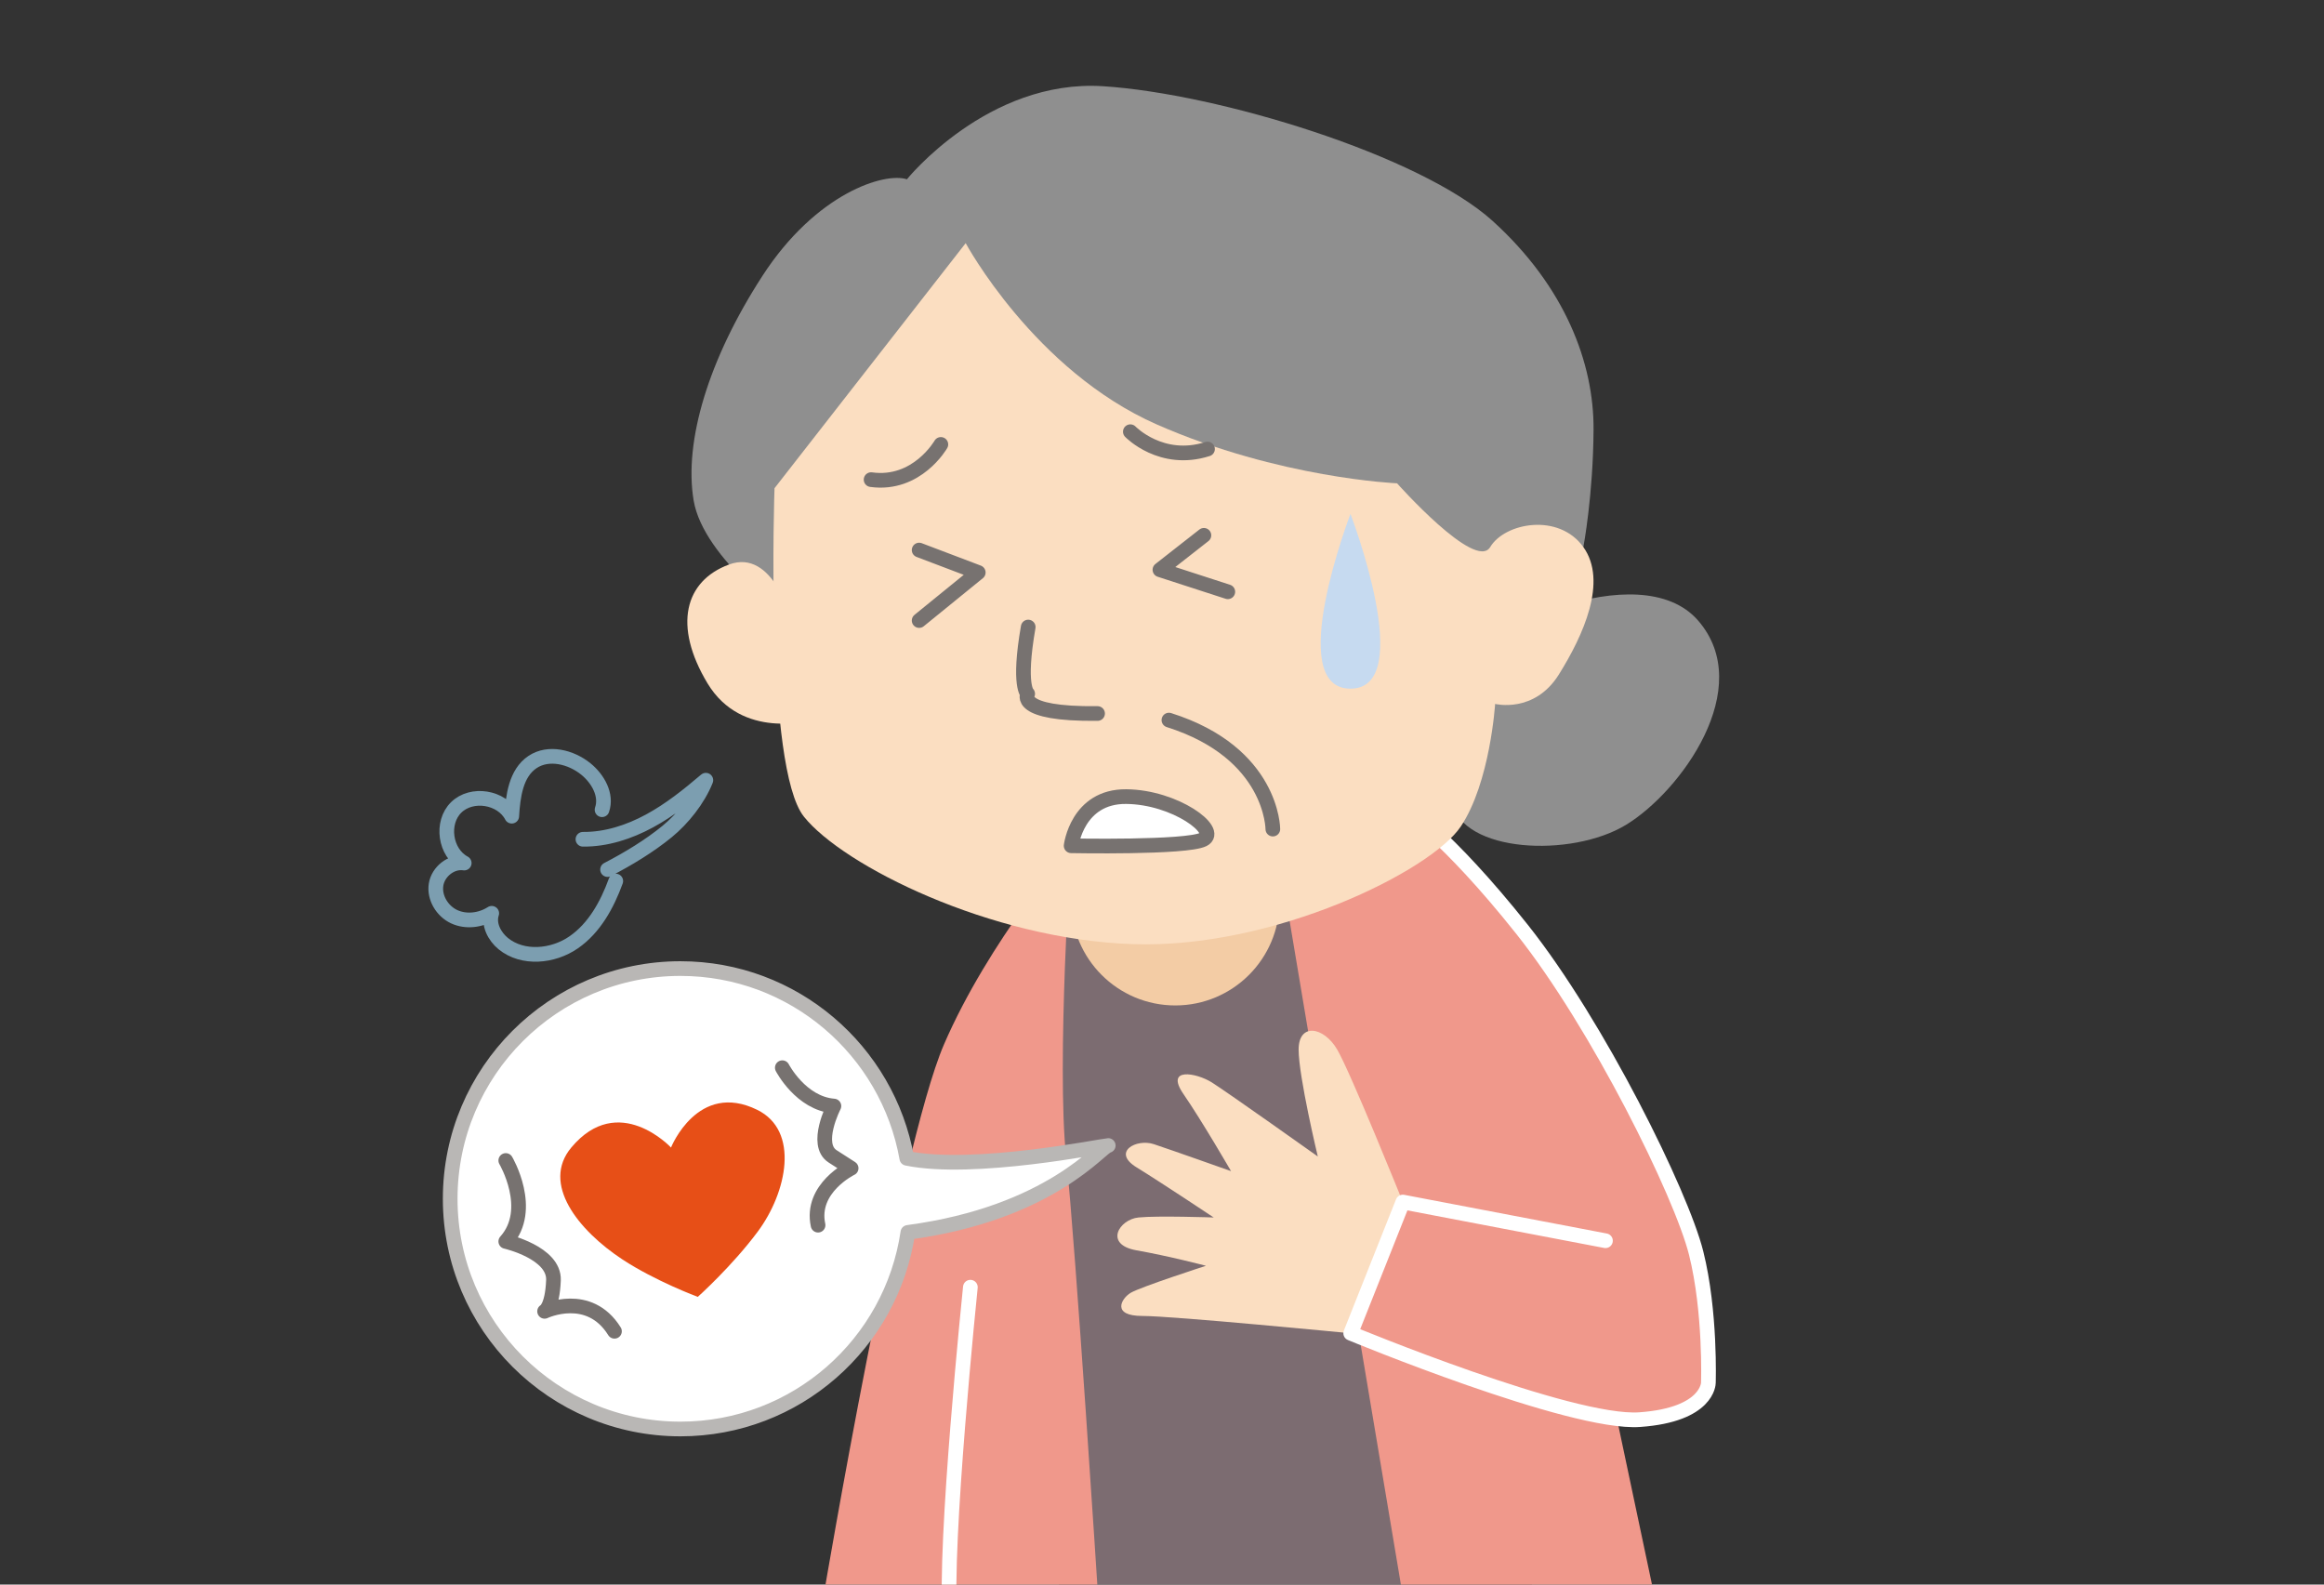
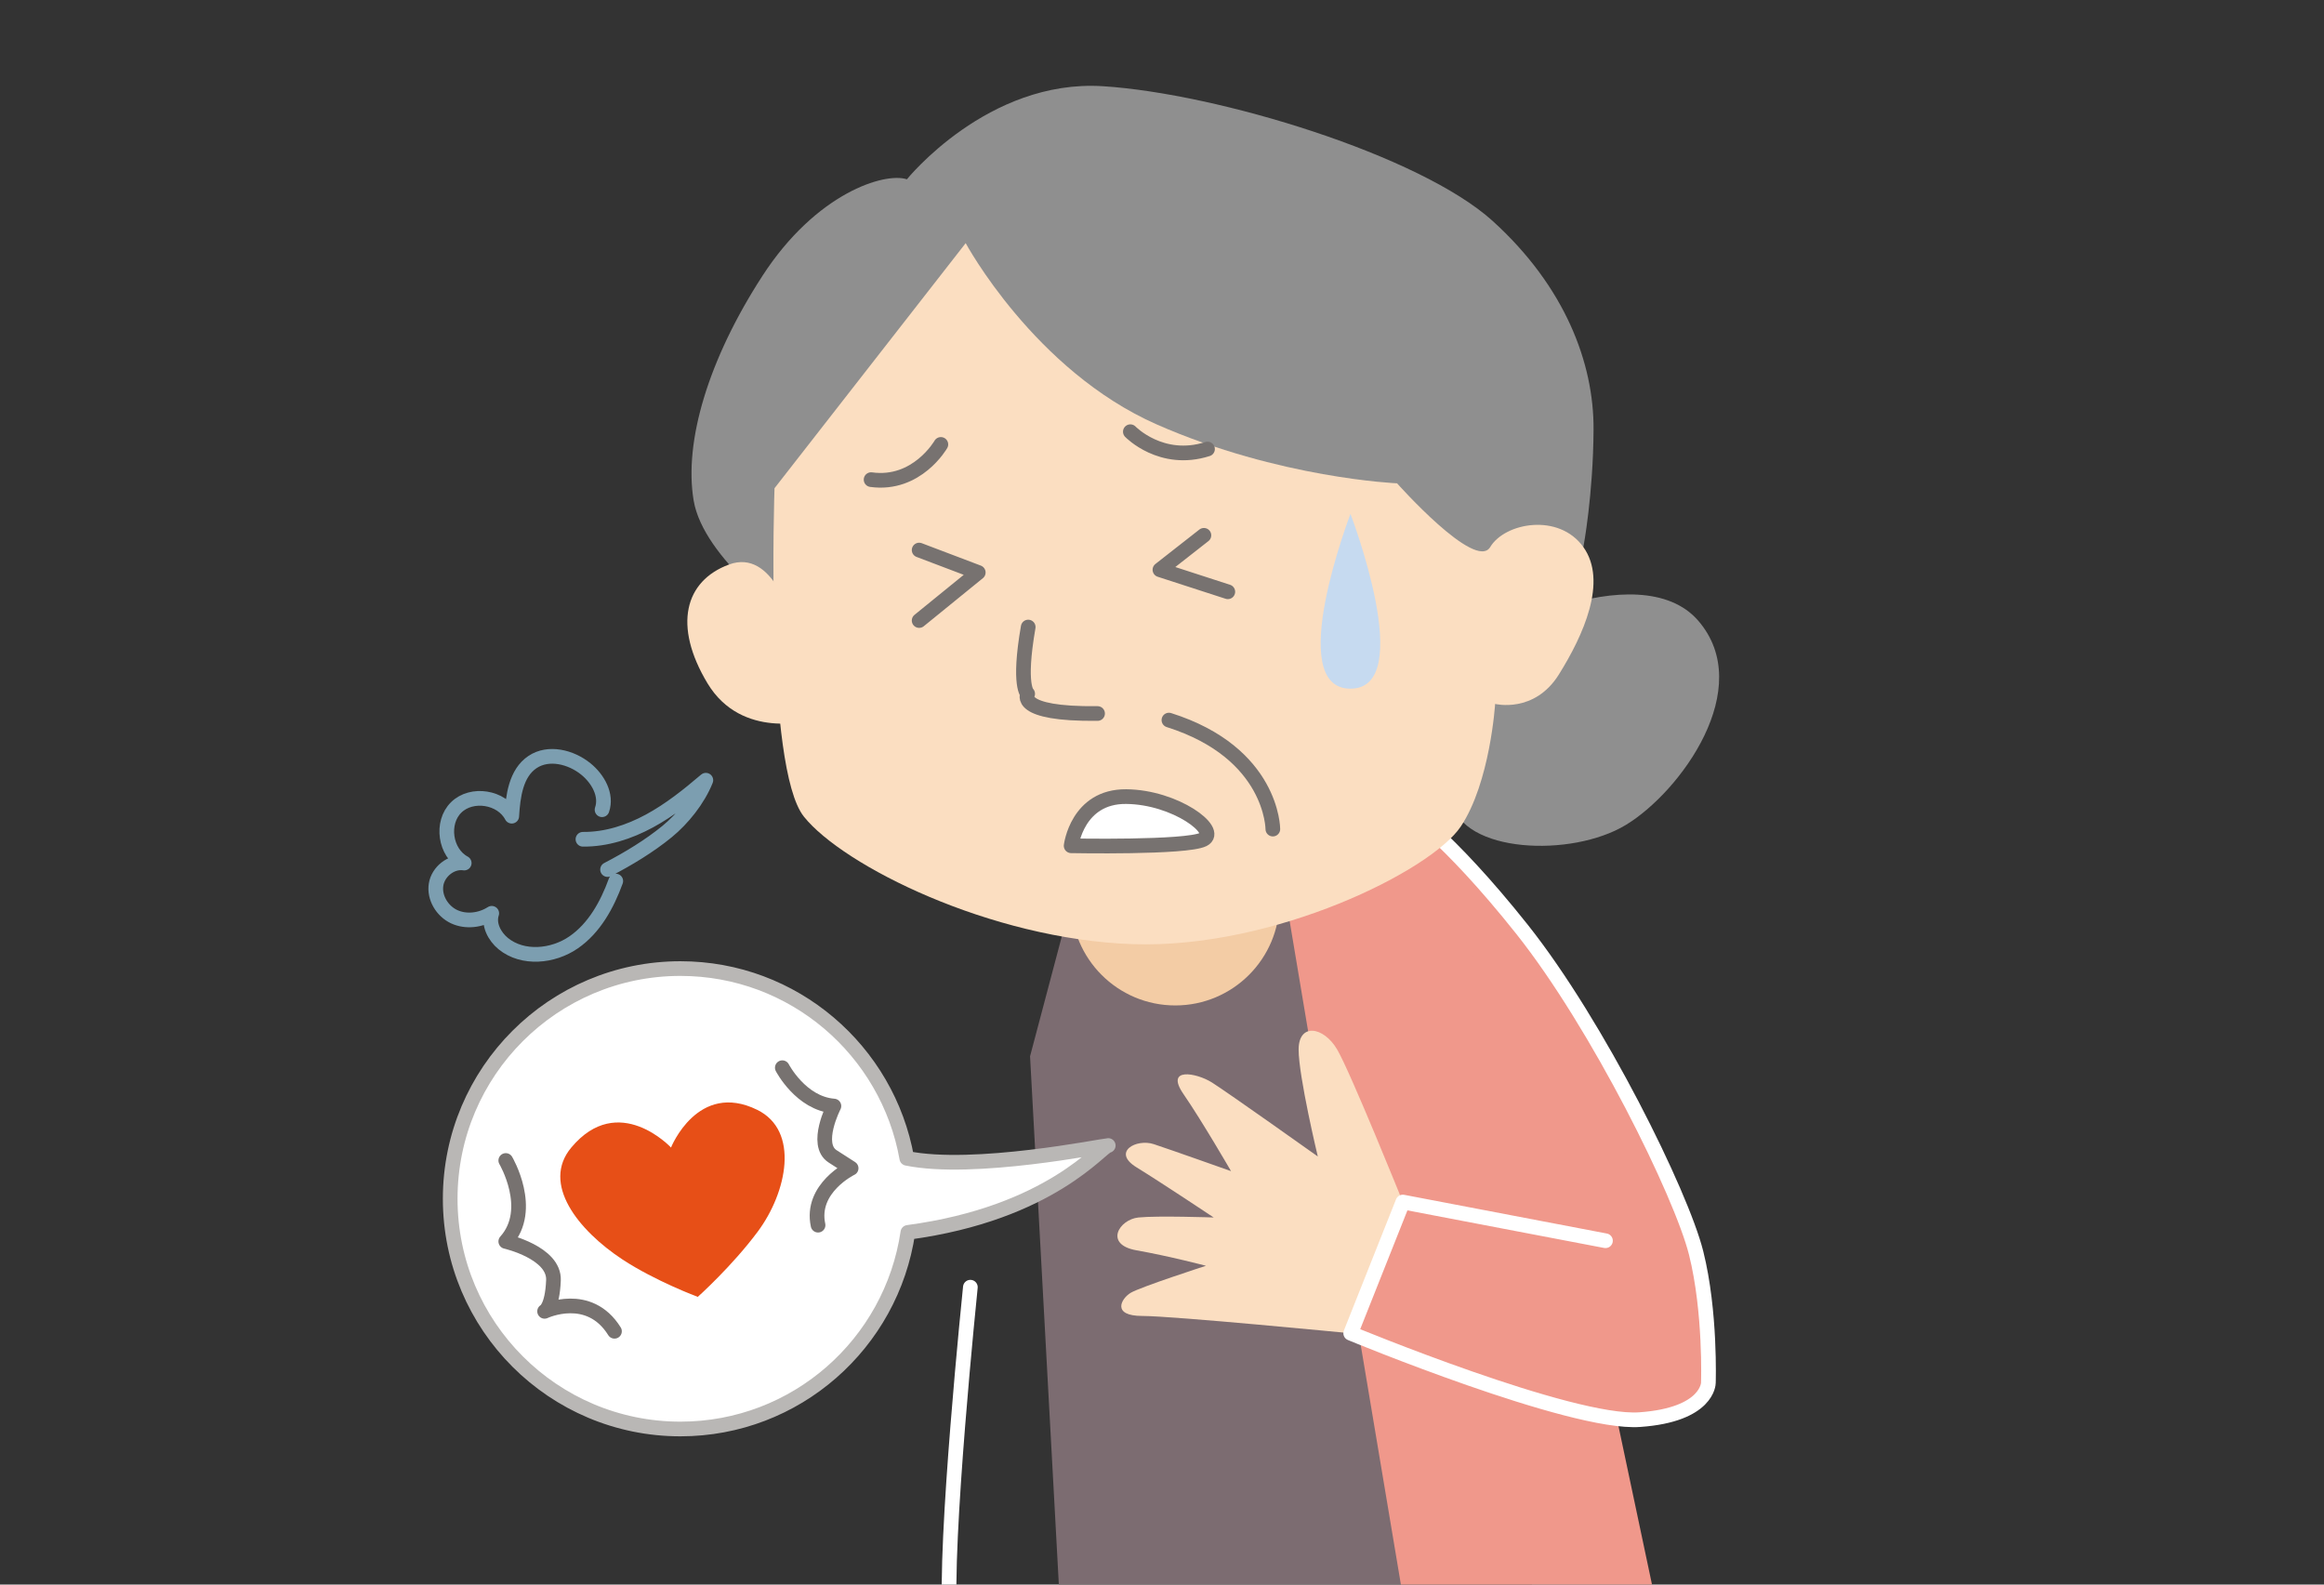
<svg xmlns="http://www.w3.org/2000/svg" width="352" height="240" viewBox="0 0 352 240" fill="none">
  <rect x="0" y="0" width="352" height="240" fill="#333333" stroke="none" />
  <g clip-path="url(#clip0_6488_24689)">
    <path d="M160.47 241.755H232.589L198.331 130.745L162.236 136.5L156.016 159.983L160.47 241.755Z" fill="#7C6C71" />
    <path d="M212.478 241.755L193.422 128.101L212.478 116.27L233.514 156.111L252.077 197.575L243.912 210.195L250.589 241.755" fill="#F0988B" />
    <path d="M212.479 182.06C212.479 182.06 204.582 162.475 202.538 158.971C200.495 155.466 196.694 154.875 196.694 158.971C196.694 163.067 199.598 175.158 199.598 175.158C199.598 175.158 185.876 165.406 183.536 163.936C181.197 162.475 176.419 161.597 179.243 165.693C182.066 169.789 186.458 177.381 186.458 177.381C186.458 177.381 177.396 174.164 174.761 173.294C172.135 172.416 168.335 174.459 172.135 176.799C175.935 179.138 183.832 184.4 183.832 184.4C183.832 184.4 175.353 184.104 172.431 184.4C169.509 184.695 167.169 188.496 172.135 189.374C177.11 190.253 182.658 191.714 182.658 191.714C182.658 191.714 172.718 194.931 171.257 195.81C169.796 196.688 168.335 199.314 173.013 199.314C177.692 199.314 204.582 201.941 204.582 201.941L212.479 193.461V182.06Z" fill="#FBDEC1" />
-     <path d="M162.237 128.102C162.237 128.102 149.751 142.488 142.966 158.218C136.189 173.958 124.734 241.747 124.734 241.747H166.315C166.315 241.747 162.972 189.401 161.484 175.293C159.996 161.185 162.228 128.093 162.228 128.093" fill="#F0988B" />
    <path d="M212.479 122.203C212.479 122.203 219.031 126.29 230.54 140.766C242.048 155.251 254.669 180.868 256.9 189.777C259.132 198.686 258.756 209.451 258.756 209.451C258.756 209.451 258.756 214.283 248.359 215.017C237.961 215.761 204.582 201.931 204.582 201.931L212.479 182.06L243.169 187.922" fill="#F0988B" />
    <path d="M212.479 122.203C212.479 122.203 219.031 126.29 230.54 140.766C242.048 155.251 254.669 180.868 256.9 189.777C259.132 198.686 258.756 209.451 258.756 209.451C258.756 209.451 258.756 214.283 248.359 215.017C237.961 215.761 204.582 201.931 204.582 201.931L212.479 182.06L243.169 187.922" stroke="white" stroke-width="2.223" stroke-linecap="round" stroke-linejoin="round" />
    <path d="M193.798 136.5C193.798 145.212 186.735 152.284 178.014 152.284C169.292 152.284 162.238 145.221 162.238 136.5C162.238 127.779 169.301 120.716 178.014 120.716C186.726 120.716 193.798 127.779 193.798 136.5Z" fill="#F3CCA5" />
    <path d="M146.975 194.958C146.975 194.958 142.914 234.343 143.9 245" stroke="white" stroke-width="2.223" stroke-linecap="round" stroke-linejoin="round" />
    <path d="M257.207 93.996C266.045 104.187 254.518 119.945 246.254 124.946C237.99 129.948 221.461 129.177 219.929 121.486C218.387 113.796 216.854 108.803 219.929 102.269C223.003 95.735 248.369 83.805 257.207 93.996Z" fill="#8F8F8F" />
    <path d="M137.354 27.166C137.354 27.166 149.607 11.947 167.059 13.058C184.51 14.169 215.111 23.527 226.091 33.476C237.062 43.425 241.418 55.015 241.364 65.036C241.31 75.057 239.822 82.855 239.822 82.855L223.859 89.927L168.547 72.457L146.273 47.584L121.767 77.656L119.912 93.987C119.912 93.987 106.548 84.71 105.06 75.792C103.572 66.882 107.283 54.441 115.457 41.821C123.623 29.201 134.02 26.046 137.363 27.157" fill="#8F8F8F" />
    <path d="M146.27 36.82L117.31 73.946C117.31 73.946 115.822 116.27 121.765 123.692C127.699 131.114 149.981 142.255 171.511 142.999C193.041 143.743 216.802 131.858 221.257 125.18C225.712 118.502 226.456 106.617 226.456 106.617C226.456 106.617 232.398 108.105 236.109 102.162C239.82 96.22 243.531 88.054 239.82 82.856C236.109 77.657 227.943 79.145 225.712 82.856C223.48 86.566 211.603 73.202 211.603 73.202C211.603 73.202 193.785 72.458 175.222 64.293C156.659 56.127 146.261 36.82 146.261 36.82" fill="#FBDEC1" />
    <path d="M122.821 109.064C122.821 109.064 112.37 112.174 107.145 103.471C101.919 94.758 103.703 87.982 110.425 85.499C117.148 83.016 119.908 93.996 119.908 93.996L122.821 109.073V109.064Z" fill="#FBDEC1" />
    <path d="M182.347 81.079L175.687 86.296L185.968 89.63M139.216 83.311L148.17 86.708L139.216 93.987M177.049 109.063C192.789 114.037 192.789 125.573 192.789 125.573M171.205 65.385C171.205 65.385 175.893 70.252 182.894 68.011M142.505 67.312C142.505 67.312 138.902 73.613 131.938 72.645M166.24 108.068C153.7 108.211 155.654 105.083 155.654 105.083C155.654 105.083 154.166 103.989 155.735 94.972" stroke="#777270" stroke-width="2.223" stroke-linecap="round" stroke-linejoin="round" />
    <path d="M162.238 128.101C162.238 128.101 163.144 120.581 170.583 120.653C178.023 120.725 184.862 125.843 182.262 127.142C179.672 128.442 162.238 128.101 162.238 128.101Z" fill="white" />
    <path d="M162.238 128.101C162.238 128.101 163.144 120.581 170.583 120.653C178.023 120.725 184.862 125.843 182.262 127.142C179.672 128.442 162.238 128.101 162.238 128.101Z" stroke="#777270" stroke-width="2.223" stroke-linecap="round" stroke-linejoin="round" />
    <path d="M204.545 77.836C204.545 77.836 194.389 104.304 204.545 104.304C214.7 104.304 204.545 77.836 204.545 77.836Z" fill="#C6DAF0" />
    <path d="M88.293 127.115C91.816 127.151 95.275 126.022 98.368 124.345C101.46 122.669 104.23 120.455 106.91 118.17C105.726 121.137 103.387 124.023 101.057 125.932C98.377 128.128 95.195 130.055 92.022 131.704M91.188 122.642C91.959 120.411 90.57 117.955 88.732 116.467C86.473 114.638 83.076 113.796 80.656 115.418C78.129 117.112 77.698 120.59 77.51 123.619C75.986 120.697 71.442 119.98 69.094 122.293C66.745 124.605 67.4 129.159 70.313 130.718C68.35 130.414 66.351 132.027 66.046 133.99C65.741 135.953 66.978 137.996 68.78 138.839C70.582 139.682 72.805 139.404 74.481 138.328C73.934 139.977 74.875 141.815 76.219 142.917C79.177 145.328 83.749 144.898 86.886 142.729C90.032 140.56 91.959 137.028 93.267 133.443" stroke="#7C9EB0" stroke-width="2.223" stroke-linecap="round" stroke-linejoin="round" />
    <path d="M160.841 175.095H160.832C160.877 175.095 160.895 175.095 160.841 175.095Z" stroke="#B9B7B5" stroke-width="2.223" stroke-linecap="round" stroke-linejoin="round" />
    <path d="M167.85 173.5C167.07 173.518 147.467 177.516 137.348 175.436C134.444 159.114 120.21 146.7 103.055 146.7C83.802 146.7 68.188 162.314 68.188 181.567C68.188 200.82 83.802 216.434 103.055 216.434C120.578 216.434 135.035 203.5 137.509 186.658C159.227 183.763 166.828 173.536 167.859 173.5" fill="white" />
    <path d="M167.85 173.5C167.07 173.518 147.467 177.516 137.348 175.436C134.444 159.114 120.21 146.7 103.055 146.7C83.802 146.7 68.188 162.314 68.188 181.567C68.188 200.82 83.802 216.434 103.055 216.434C120.578 216.434 135.035 203.5 137.509 186.658C159.227 183.763 166.828 173.536 167.859 173.5H167.85Z" stroke="#B9B7B5" stroke-width="2.223" stroke-linecap="round" stroke-linejoin="round" />
    <path d="M105.675 196.42C105.675 196.42 99.267 194.036 94.274 190.755C87.534 186.318 81.959 179.264 86.53 173.806C93.674 165.264 101.633 173.806 101.633 173.806C101.633 173.806 105.684 163.668 114.692 168.096C121.155 171.269 119.192 180.582 114.791 186.515C110.892 191.768 105.684 196.429 105.684 196.429" fill="#E74F17" />
    <path d="M76.606 175.767C76.606 175.767 80.971 183.162 76.606 188.029C76.606 188.029 84 189.714 83.83 193.909C83.659 198.113 82.485 198.615 82.485 198.615C82.485 198.615 89.199 195.424 93.071 201.635M118.491 161.713C118.491 161.713 121.296 167.127 126.307 167.521C126.307 167.521 123.304 173.338 126.109 175.14L128.915 176.941C128.915 176.941 122.703 179.953 123.905 185.564" stroke="#777270" stroke-width="2.223" stroke-linecap="round" stroke-linejoin="round" />
  </g>
  <defs>
    <clipPath id="clip0_6488_24689">
      <rect width="352" height="240" fill="white" />
    </clipPath>
  </defs>
</svg>